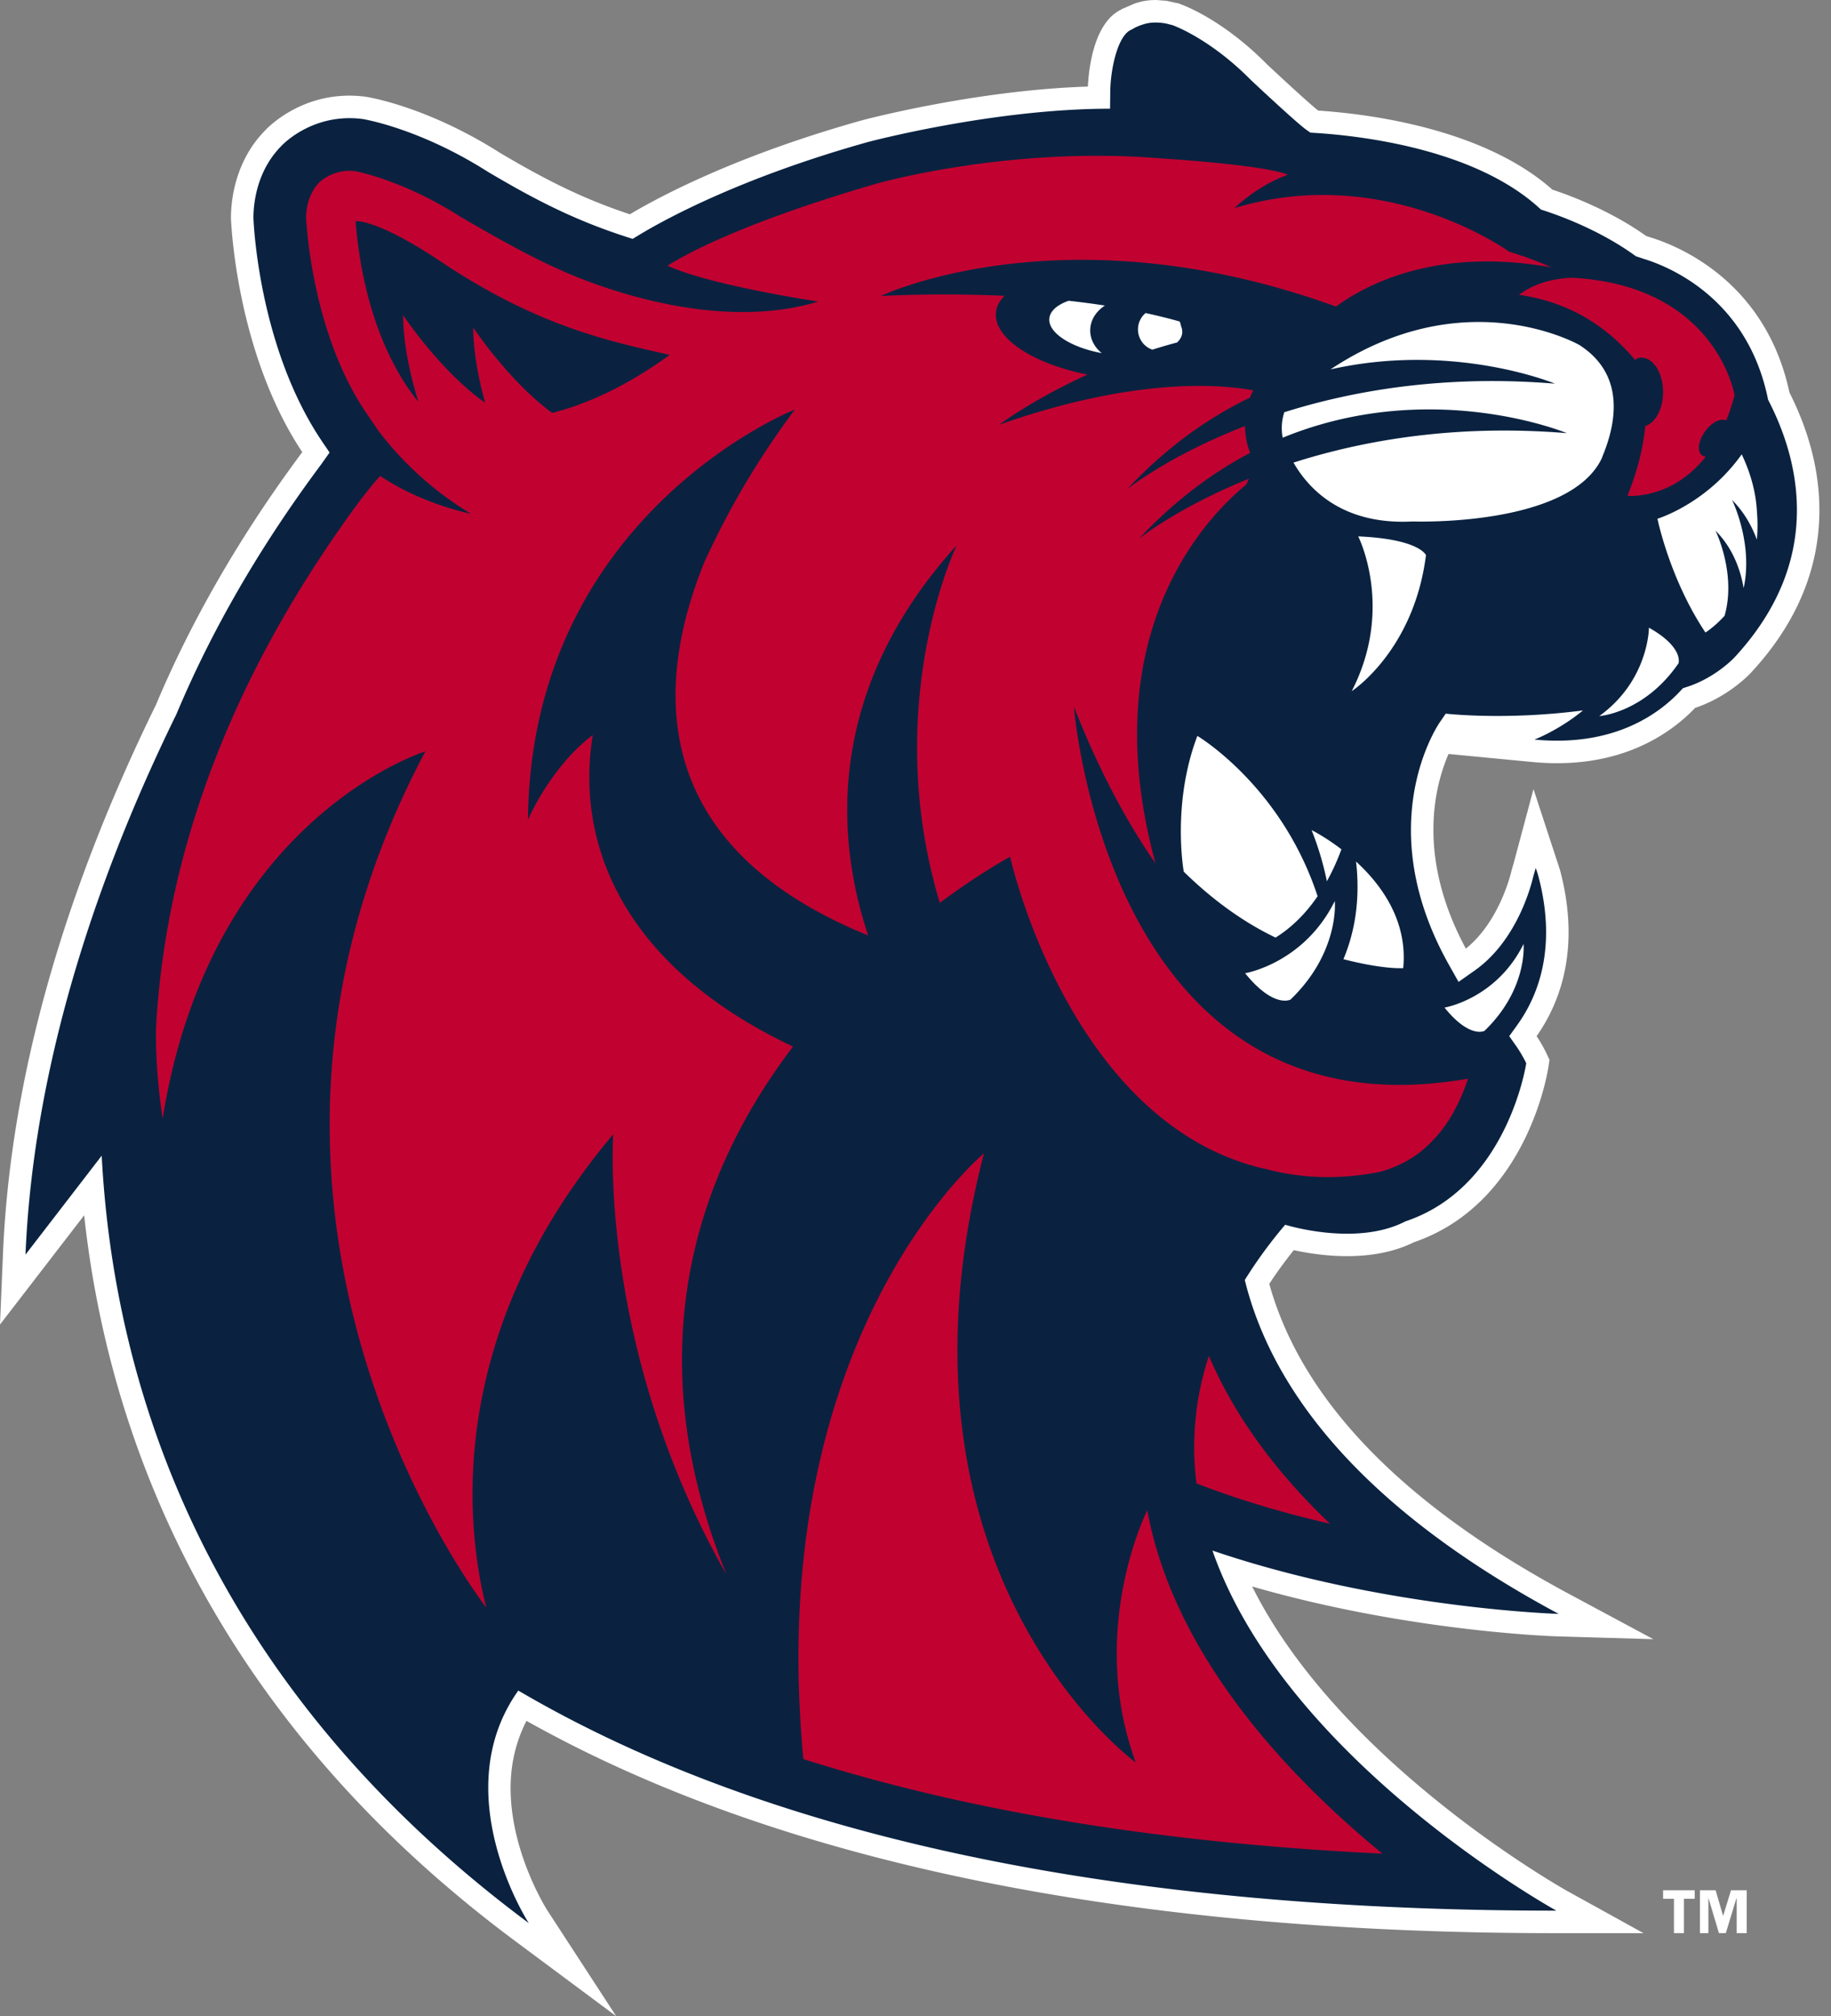
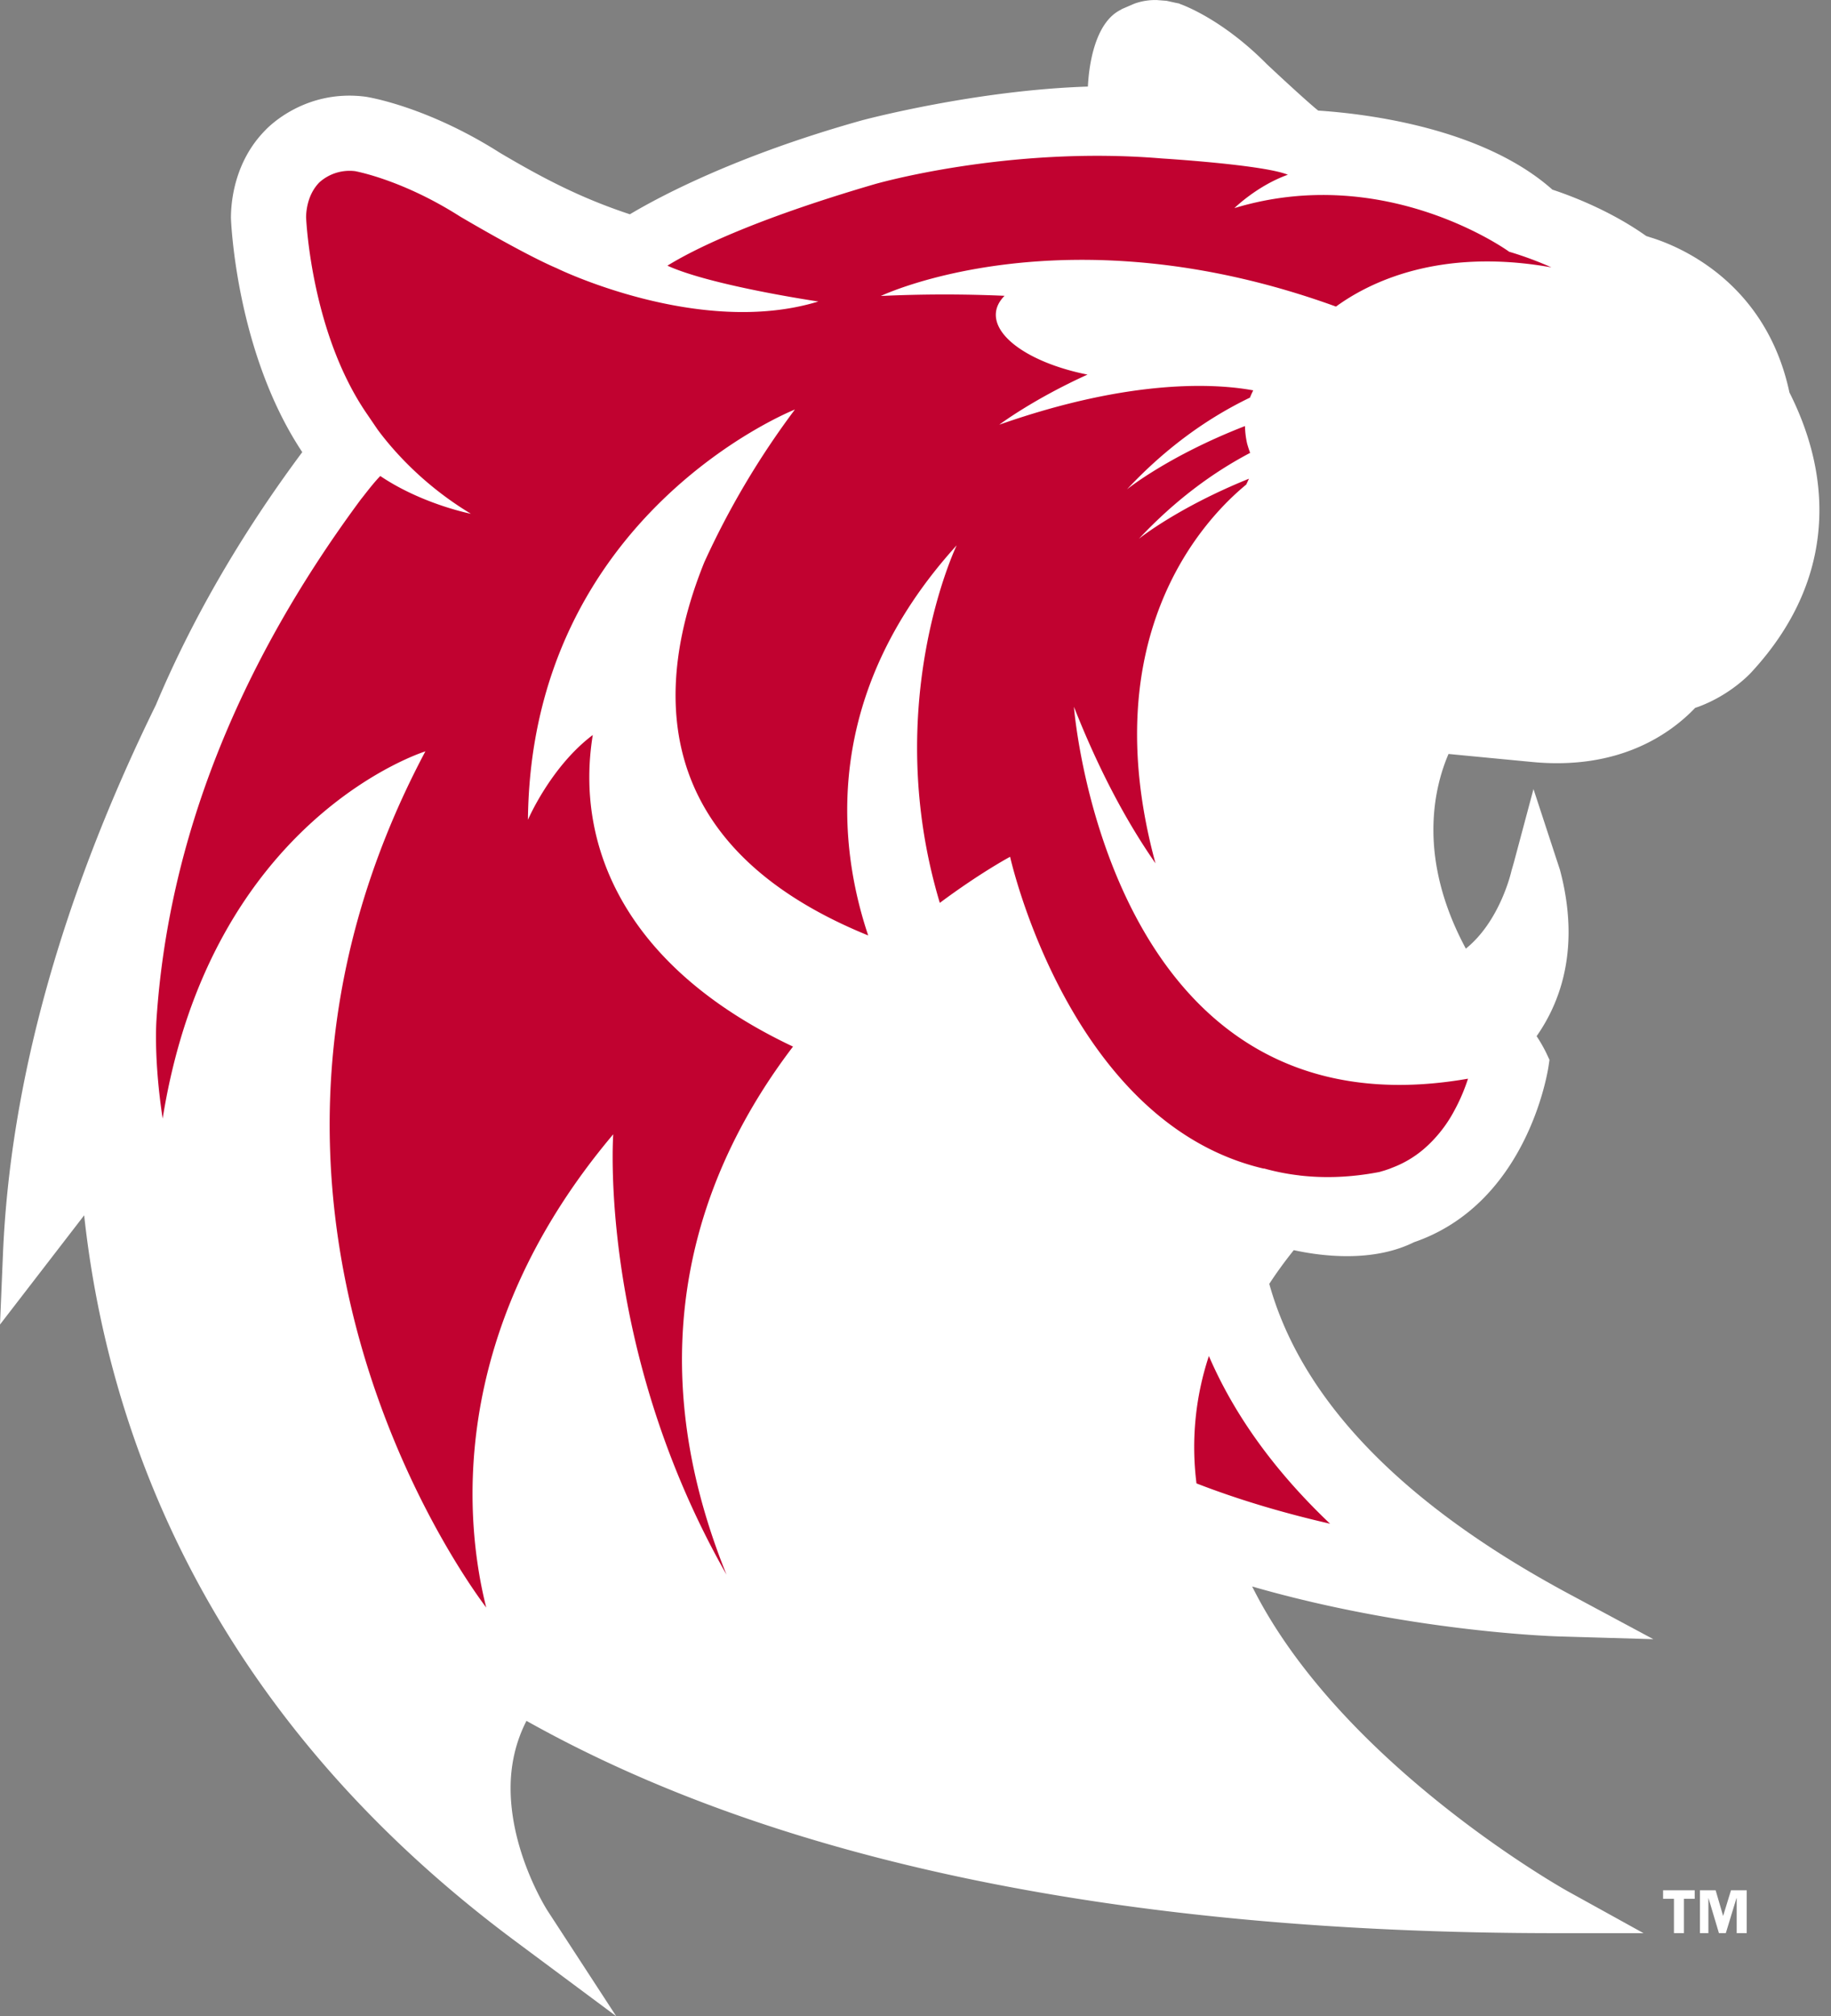
<svg xmlns="http://www.w3.org/2000/svg" width="109" height="120" fill="none">
  <rect width="100%" height="100%" fill="#808080" stroke="none" />
  <g clip-path="url(#a)">
    <path d="m67.548.21-.804.347.038-.007-.023.012.017-.007-.06.037.088-.049c-1.722.754-1.998 3.663-2.041 4.61-6.634.213-13.154 1.93-13.446 2.008-7.519 2.105-12.102 4.567-13.82 5.593-2.906-.961-5.132-2.119-7.757-3.671l.038.023c-4.192-2.668-7.598-3.282-7.973-3.343l-.044-.007c-3.56-.462-5.748 1.76-5.971 1.999-1.842 1.868-2.042 4.27-2.042 5.216.003.118.284 7.976 4.246 13.939-3.642 4.89-6.586 9.974-8.731 15.088l.032-.072C3.677 53.38.609 64.38.177 74.616L0 78.833l5.01-6.5c1.38 12.703 7.18 29.452 25.67 43.202l6.005 4.466-4.093-6.285c-.032-.048-2.196-3.433-2.196-7.294 0-1.317.27-2.687.945-4.001 14.931 8.377 35.536 12.636 61.308 12.636h5.19l-4.543-2.511c-.145-.081-13.487-7.558-18.755-18.122 9.247 2.668 17.812 2.958 18.207 2.97l5.676.166-5.004-2.685c-9.938-5.333-15.936-11.543-17.86-18.462.443-.68.933-1.35 1.459-2.008 1.539.339 4.723.79 7.258-.523l-.192.082c6.806-2.27 8.047-10.153 8.097-10.487l.059-.398-.17-.365a8.69 8.69 0 0 0-.596-1.044c1.253-1.791 1.902-3.871 1.902-6.192 0-1.188-.173-2.437-.514-3.712l-.187-.569-1.387-4.233-1.175 4.394-.124.428-.021.08c-.028.127-.705 2.987-2.707 4.594-1.454-2.7-1.931-5.104-1.931-7.072 0-2.006.484-3.547.9-4.514 1.031.1 4.985.478 4.985.478 5.194.496 8.229-1.685 9.698-3.222l.193-.065c1.984-.733 3.168-2.068 3.179-2.082 2.662-2.89 4.023-6.134 4.023-9.619 0-2.319-.607-4.675-1.783-7.005-1.408-6.605-6.599-8.714-8.241-9.22-.004 0-.146-.047-.285-.092-2.073-1.472-4.364-2.355-5.585-2.76-4.15-3.68-11.065-4.516-13.94-4.705-.411-.316-1.865-1.642-3.08-2.782l.037.036c-2.38-2.413-4.52-3.348-5.12-3.576l.042.022-.192-.084-.036-.001-.164-.037.087.022-.598-.133-.57-.045a3.641 3.641 0 0 0-1.334.208l.001-.001Zm-.028.008-.033.013.039-.014-.006.001Z" fill="#fff" />
-     <path d="M105.256 23.795c-1.22-6.09-5.992-7.961-7.404-8.388-.15-.052-.3-.102-.457-.15l-.104-.074c-1.97-1.415-4.194-2.263-5.346-2.642l-.209-.068-.166-.15c-3.872-3.473-10.563-4.24-13.26-4.411l-.303-.019-.25-.176c-.563-.403-2.83-2.522-3.277-2.941-2.246-2.277-4.26-3.12-4.644-3.266-.011-.005-.025-.007-.037-.01l-.027-.012c-.033-.01-.062-.013-.097-.021a3.11 3.11 0 0 0-.416-.094h-.005a2.858 2.858 0 0 0-.38-.03 2.34 2.34 0 0 0-.89.133c-.287.092-.469.197-.487.208l-.067.042-.086.041c-.829.359-1.236 2.402-1.25 3.671l-.012 1.032c-6.967 0-14.42 1.985-14.42 1.985-7.494 2.099-12 4.555-13.589 5.513l-.414.25-.463-.15c-3.088-1.008-5.401-2.214-8.137-3.833-4.05-2.577-7.332-3.128-7.47-3.151-2.962-.384-4.765 1.522-4.84 1.604-1.503 1.518-1.662 3.5-1.662 4.283.001.05.256 7.683 4.128 13.366l.405.597-.526.74c-3.746 5.029-6.56 9.989-8.596 14.842-4.228 8.619-8.473 20.1-8.981 32.157l4.537-5.889c.704 13.44 5.988 31.222 25.426 45.676-.008 0-4.983-7.719-.625-13.841 12.831 7.532 32.291 13.098 61.795 13.098 0 0-16.098-8.884-20.472-21.431 10.17 3.463 20.61 3.769 20.61 3.769-12.452-6.682-17.222-13.91-18.685-19.874a27.368 27.368 0 0 1 2.405-3.287s4.209 1.325 7.154-.2c6.104-2.037 7.196-9.413 7.196-9.413a7.76 7.76 0 0 0-.578-.993l-.435-.618.442-.614c1.163-1.601 1.752-3.478 1.752-5.579 0-1.073-.158-2.205-.469-3.366a5.48 5.48 0 0 0-.15-.451c-.044.162-.089.33-.143.498-.099.44-.923 3.8-3.493 5.609l-.956.672-.575-1.021c-4.645-8.274-.713-14.178-.543-14.427l.355-.516s3.562.411 8.17-.192c-1.438 1.184-2.89 1.735-2.89 1.735 4.887.467 7.607-1.669 8.834-3.054.164-.054.327-.108.491-.164 1.591-.589 2.599-1.687 2.61-1.699 2.453-2.664 3.691-5.597 3.691-8.737 0-2.162-.577-4.372-1.714-6.569h-.001Z" fill="#0A2240" />
    <path d="M92.354 15.913a20.672 20.672 0 0 0-2.512-.93s-7.329-5.333-16.357-2.597c0 0 1.343-1.328 3.18-1.986-1.424-.595-7.484-.968-7.484-.968-9.196-.773-17.117 1.531-17.117 1.531-7.367 2.155-10.867 3.943-12.333 4.849 2.607 1.193 8.984 2.133 8.984 2.133-7.089 2.169-15.58-1.979-15.57-1.98-1.995-.847-5.77-3.087-5.77-3.087-3.276-2.085-5.928-2.63-6.229-2.69a2.69 2.69 0 0 0-2.13.663c-.722.73-.792 1.742-.794 2.082.017.392.361 6.915 3.58 11.64l.681 1c.846 1.144 2.663 3.268 5.55 5.005 0 0-2.896-.564-5.395-2.247-.464.473-1.053 1.277-1.13 1.356-7.395 9.97-11.5 20.405-12.194 31.022-.002.031-.028.388-.028 1.014 0 1 .068 2.694.397 4.853 2.863-17.914 15.64-21.857 15.64-21.857-14.214 26.76 2.508 49.49 3.623 50.957-1.174-4.638-2.582-16.142 7.56-28.166 0 0-.924 12.742 6.743 26.208-5.527-13.669-1.529-24.226 3.959-31.428-9.945-4.694-13.001-11.905-11.92-18.545-2.51 1.888-3.86 5.047-3.86 5.047.183-18.218 15.894-24.419 15.894-24.419a49.055 49.055 0 0 0-5.396 9.094c-2.893 7.16-3.528 16.8 9.758 22.209-1.796-5.354-2.796-14.325 5.267-23.22 0 0-4.55 9.459-1.004 21.281 2.443-1.817 4.185-2.743 4.185-2.743s3.5 15.847 15.1 18.56l.01-.011c.671.188 1.373.33 2.11.415l.018.007h.023c1.448.165 3.018.118 4.72-.21l.324-.095.233-.079c.083-.027.16-.063.238-.093l.054-.021a6.294 6.294 0 0 0 1.96-1.224 7.093 7.093 0 0 0 .44-.436 7.938 7.938 0 0 0 1.227-1.73c.366-.67.623-1.323.803-1.876-21.489 3.743-23.46-22.134-23.46-22.134 1.526 3.87 3.184 6.918 4.856 9.319l-.001-.001c-3.713-13.648 3-20.576 5.402-22.545l.162-.348c-4.255 1.72-6.553 3.576-6.553 3.576 2.15-2.292 4.396-3.943 6.623-5.114-.131-.358-.186-.58-.186-.58a5.274 5.274 0 0 1-.121-1.015c-4.559 1.77-7.023 3.764-7.023 3.764 2.374-2.534 4.863-4.275 7.32-5.458.06-.154.126-.297.195-.431-2.124-.394-7.18-.746-15.119 2.043 0 0 1.981-1.497 5.252-2.982-3.268-.65-5.621-2.197-5.448-3.716.04-.357.223-.682.51-.973a80.932 80.932 0 0 0-7.365.01s10.932-5.236 27.095.631c1.954-1.424 6.133-3.527 12.823-2.334Z" fill="#C10230" />
    <path d="M65.59 21.02c-.425-.343-.69-.821-.69-1.35 0-.604.343-1.139.875-1.484-.676-.105-1.397-.2-2.16-.285-.664.235-1.097.595-1.147 1.04-.096.856 1.26 1.73 3.122 2.078ZM70.376 19.833a.838.838 0 0 0-.07-.426 1.301 1.301 0 0 0-.078-.272 33.834 33.834 0 0 0-2.032-.503 1.277 1.277 0 0 0 .404 2.18c.478-.152.97-.296 1.476-.43.168-.163.277-.346.3-.55ZM98.162 37.358s0 3.128-2.958 5.262c0 0 2.684-.18 4.718-3.142 0 0 .33-.943-1.76-2.12ZM80.855 31.924s2.165 4.256-.387 9.213c0 0 3.7-2.397 4.42-8.095 0 0-.375-.96-4.033-1.118Z" fill="#fff" />
-     <path d="M26.463 15.716c-4-2.716-5.297-2.555-5.297-2.555.502 6.196 2.72 9.532 3.744 10.758 0 0-.913-2.733-.913-5.163 0 0 2.233 3.363 4.882 5.214-.27-.966-.708-2.793-.708-4.473 0 0 2.13 3.207 4.699 5.08 2.022-.513 4.376-1.55 7.002-3.455-3.571-.804-7.716-1.658-13.409-5.405Z" fill="#0A2240" />
-     <path d="M85.993 59.97s3.087-.515 4.705-3.787c0 0 .263 2.675-2.325 5.17 0 0-.873.483-2.38-1.383ZM103.798 34.988a.94.94 0 0 1 .009-.02c.565-2.655-.696-5.21-.696-5.21.732.733 1.189 1.58 1.476 2.36.046-.52.054-1.076.003-1.678-.067-1.251-.431-2.402-.905-3.4-2.096 2.953-5.013 3.833-5.013 3.833-.002 0-.002 0-.002.002 0 0 .726 3.586 2.856 6.77 0 0 .523-.317 1.14-.998.714-2.521-.541-5.062-.541-5.062 1.1 1.098 1.515 2.481 1.672 3.403h.001Z" fill="#fff" />
-     <path d="M93.648 16.533c-1.046.024-2.265.287-3.218 1.015 2.487.357 4.912 1.481 6.909 3.879a.408.408 0 0 1 .183-.112l.001.002.023-.007c.049-.013.097-.027.16-.027l.043.003c.698.036 1.255.939 1.255 2.05 0 1.005-.456 1.84-1.059 2.019-.118 1.236-.441 2.616-1.061 4.155 0 0 2.626.26 4.661-2.334a.433.433 0 0 1-.22-.073c-.312-.228-.229-.873.186-1.437.391-.533.929-.799 1.251-.643.183-.453.352-.947.497-1.493 0 0-1.043-6.503-9.611-6.996ZM68.299 89.886s-3.586 7.095-.686 15.014c0 0-15.51-11.267-9.037-36.255 0 0-12.242 10.102-10.947 33.422.047.859.11 1.733.194 2.627.67.214 1.35.419 2.035.621 9.327 2.744 20.153 4.418 32.437 5.01-5.737-4.714-12.42-11.853-13.997-20.439Z" fill="#C10230" />
    <path d="M78.437 53.343C76.278 46.76 71.28 43.8 71.28 43.8c-1.543 4.056-.81 8.084-.81 8.079 2.03 1.993 3.944 3.198 5.464 3.924 1.056-.657 1.876-1.544 2.503-2.46v-.001ZM80.726 51.275c.277 2.413-.134 4.346-.751 5.813 2.417.626 3.559.533 3.559.533.272-2.808-1.288-4.952-2.809-6.346ZM79.854 50.547c-.982-.75-1.774-1.142-1.774-1.142.435 1.095.72 2.121.91 3.044.379-.683.662-1.346.864-1.901ZM74.123 57.925s3.501-.585 5.338-4.299c0 0 .301 3.038-2.636 5.866 0 0-.991.55-2.702-1.567ZM94.008 20.526c-.523-.287-7.067-3.677-14.803 1.46 7.348-1.656 13.364.849 13.364.849-6.54-.539-11.97.397-16.114 1.7a3.049 3.049 0 0 0-.096 1.516c8.858-3.625 16.918-.27 16.918-.27-6.626-.546-12.111.423-16.275 1.752.914 1.59 2.928 3.729 7.105 3.503 0 0 9.336.343 11.26-3.786.01-.026.013-.049.023-.075.219-.524.413-1.098.536-1.69.365-1.753.11-3.665-1.919-4.96Z" fill="#fff" />
    <path d="M71.226 88.288c2.626 1.02 5.353 1.804 7.953 2.4-3.569-3.388-5.835-6.779-7.214-9.981a17.251 17.251 0 0 0-.738 7.581Z" fill="#C10230" />
    <path d="M100.886 113.01h-.64v2.046h-.595v-2.046h-.647v-.506h1.882v.506ZM102.738 115.056h-.409l-.621-2.08h-.007v2.08h-.503v-2.552h.934l.446 1.529.469-1.529h.934v2.552h-.596v-2.08h-.014l-.633 2.08Z" fill="#fff" />
  </g>
  <defs>
    <clipPath id="a">
      <path fill="#fff" d="M0 0h108.309v120H0z" />
    </clipPath>
  </defs>
</svg>